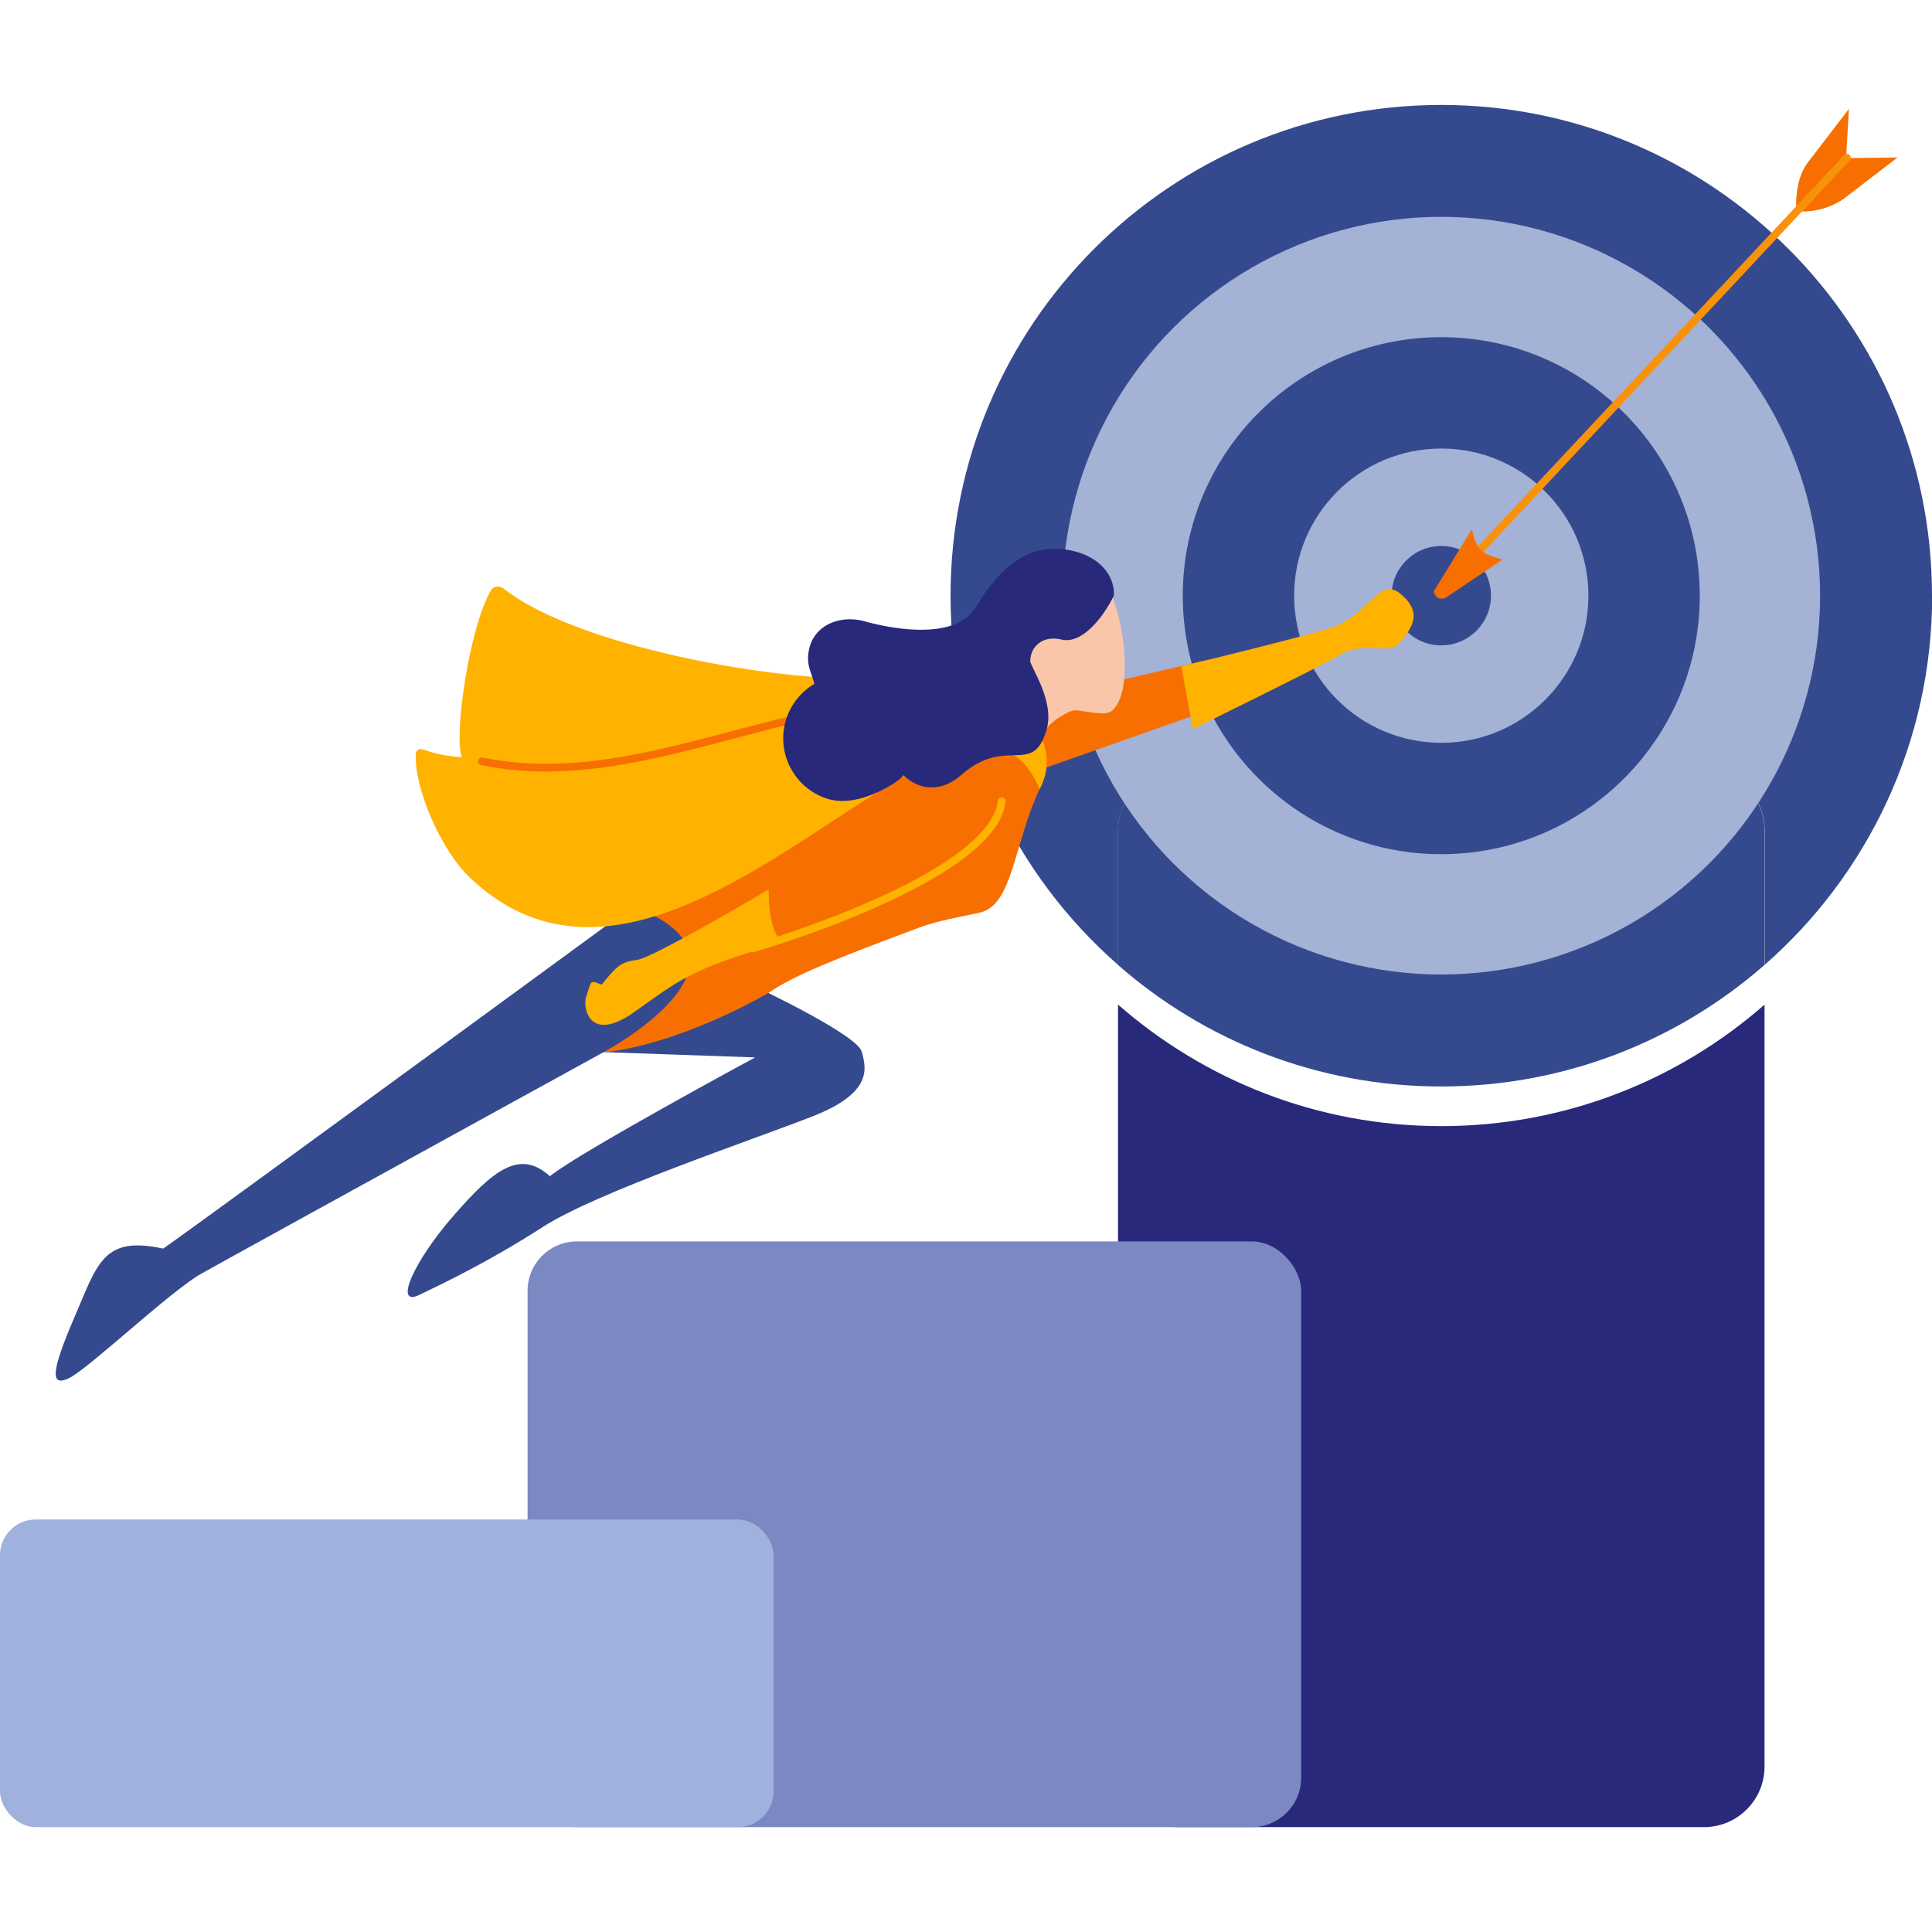
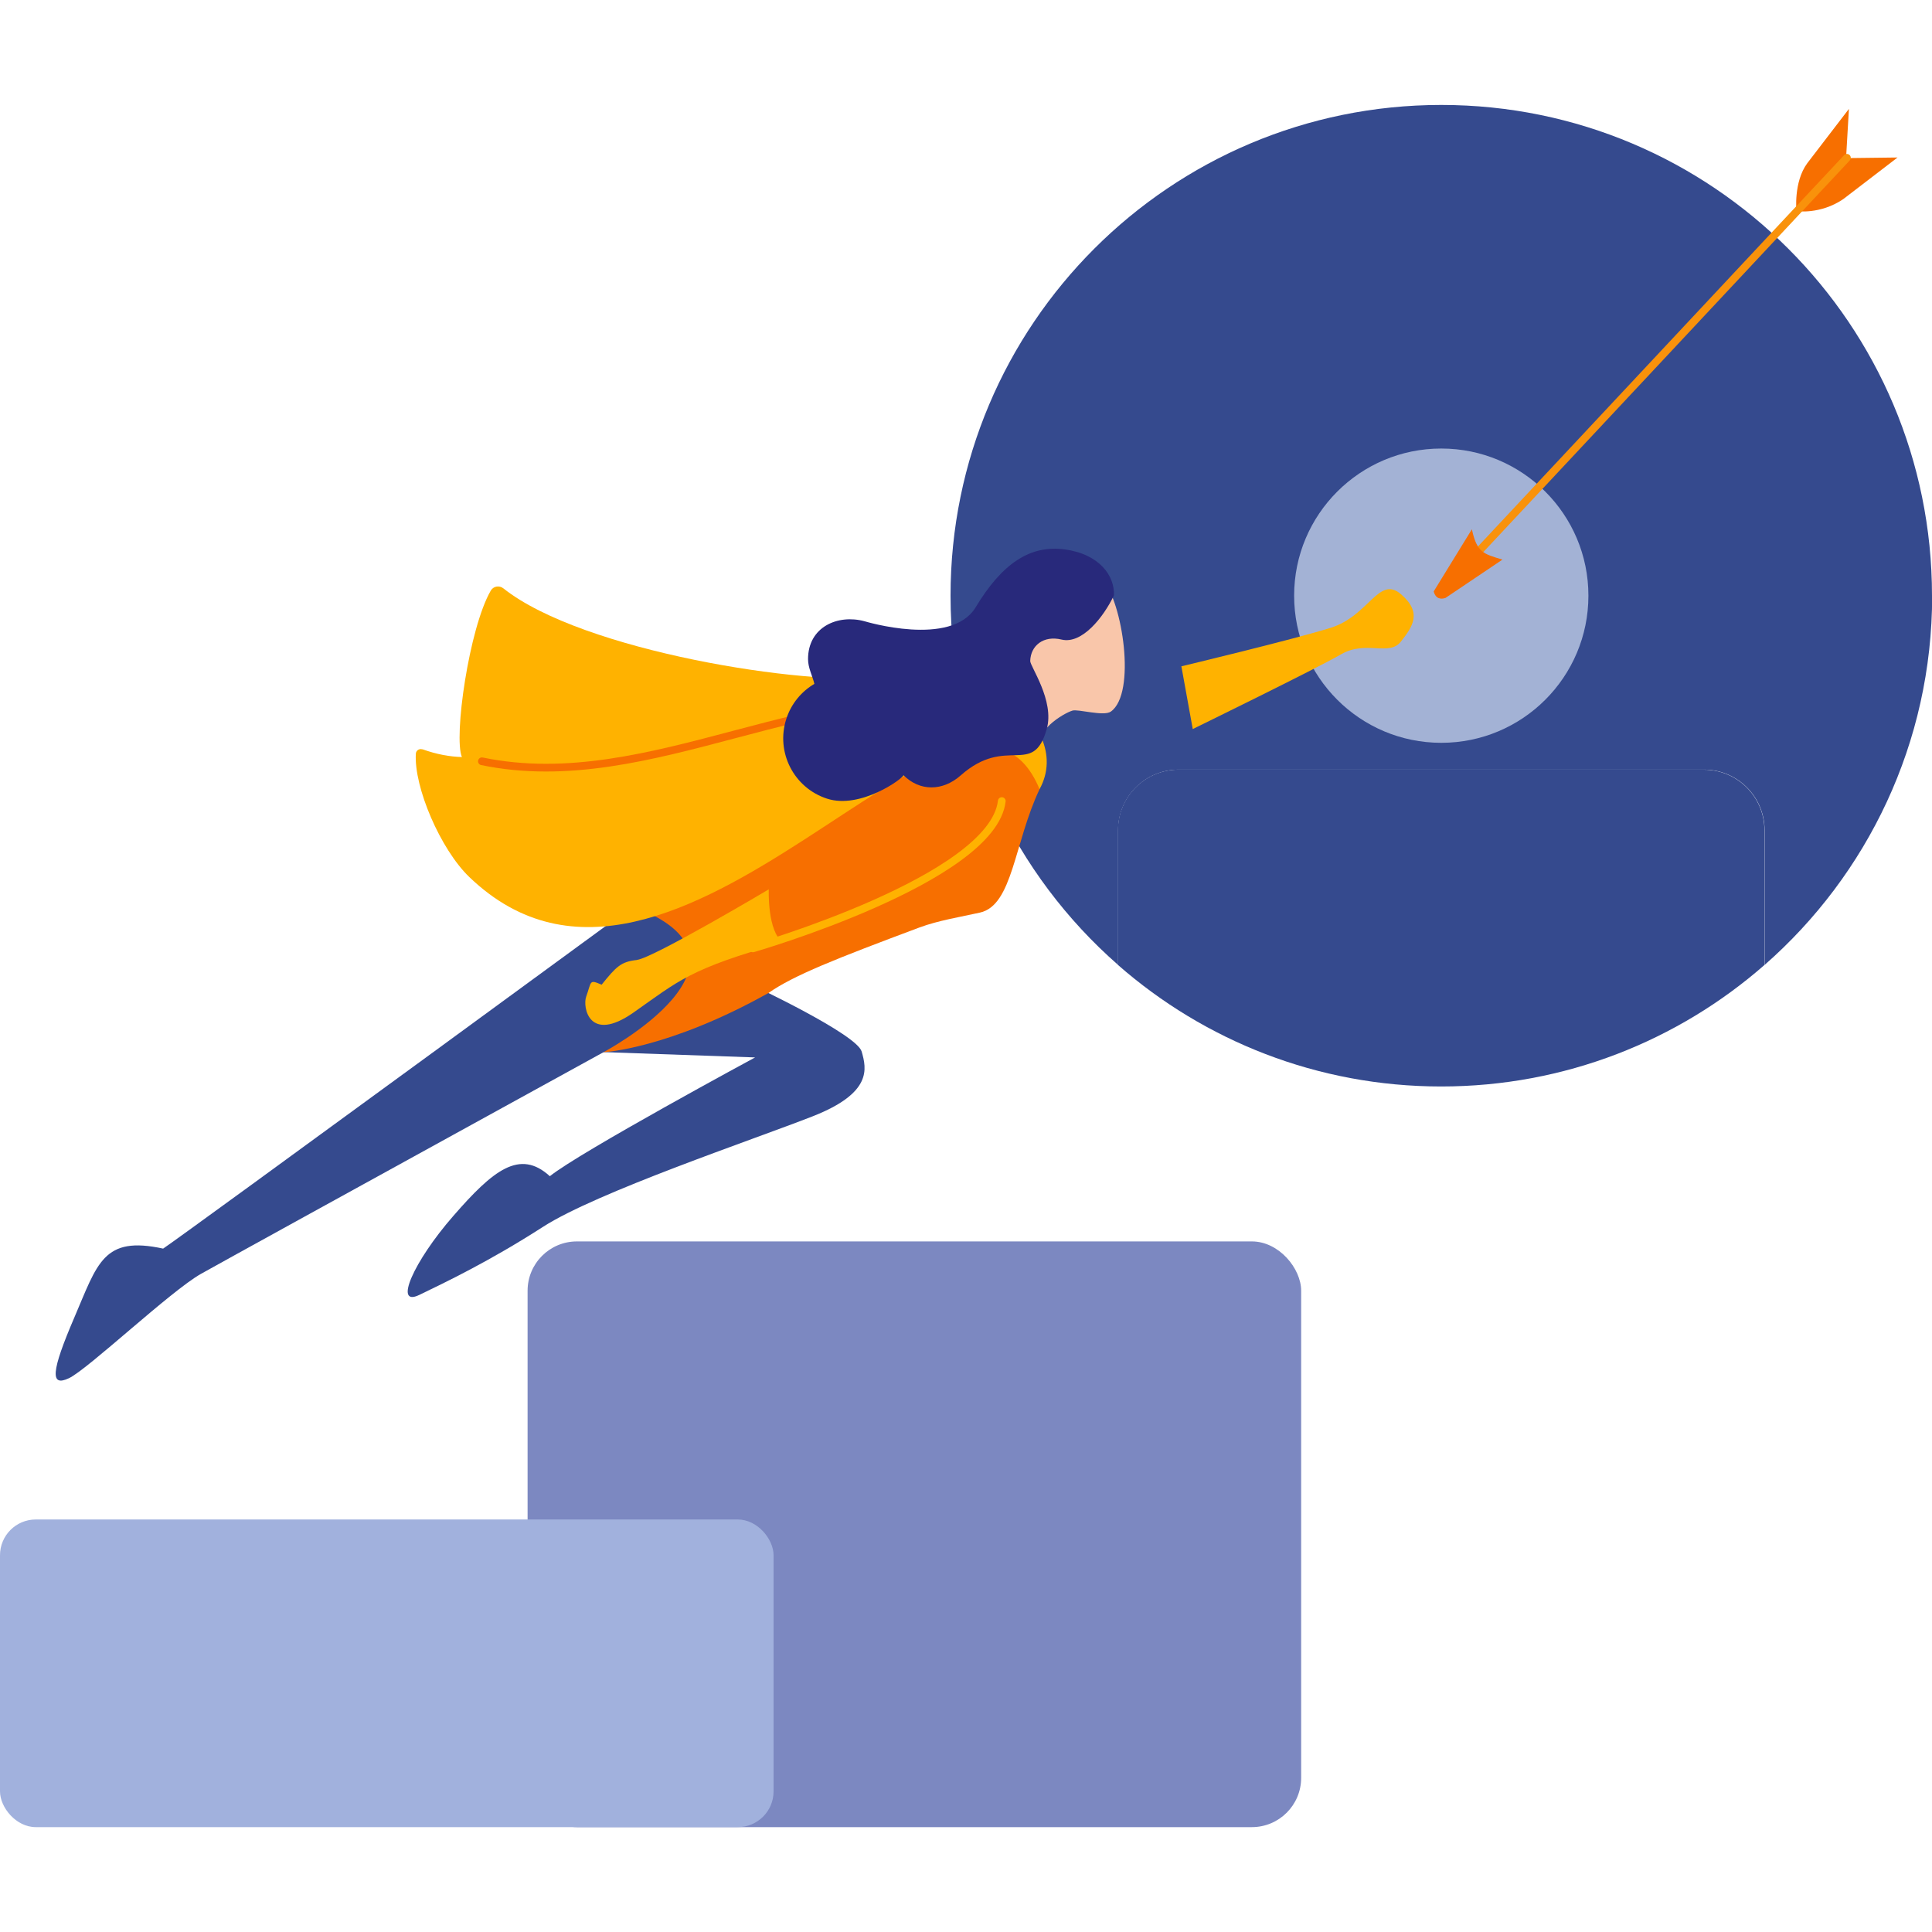
<svg xmlns="http://www.w3.org/2000/svg" id="Calque_4" data-name="Calque 4" viewBox="0 0 250 250">
  <defs>
    <style>
      .cls-1 {
        fill: #7c88c1;
      }

      .cls-2 {
        fill: #ffb200;
      }

      .cls-3 {
        stroke: #f76f00;
      }

      .cls-3, .cls-4, .cls-5 {
        fill: none;
        stroke-linecap: round;
        stroke-miterlimit: 10;
      }

      .cls-6 {
        fill: #354a8e;
      }

      .cls-4 {
        stroke: #ffb200;
      }

      .cls-7 {
        fill: #f76f00;
      }

      .cls-8 {
        fill: #f9c6aa;
      }

      .cls-5 {
        stroke: #f9920b;
      }

      .cls-9 {
        fill: #a3b2d5;
      }

      .cls-10 {
        fill: #a1b1dd;
      }

      .cls-11 {
        fill: #28297b;
      }
    </style>
  </defs>
  <path class="cls-7" d="m238.88,20.46l.37-6.37-5.39,7.03c-1.8,2.45-1.4,6.2-1.4,6.2l6.42-6.86Z" />
  <path class="cls-7" d="m238.88,20.46l6.66-.08-7.03,5.39c-2.98,2.02-6.05,1.55-6.05,1.55l6.42-6.86Z" />
  <g>
    <g>
-       <path class="cls-11" d="m144.67,130v98.59c0,4.33,3.51,7.84,7.84,7.84h67.98c4.33,0,7.84-3.51,7.84-7.84v-98.59c-11.17,9.79-25.81,15.72-41.83,15.72s-30.66-5.94-41.83-15.73Z" />
      <path class="cls-6" d="m250,77.08c0-35.07-28.43-63.5-63.5-63.5s-63.5,28.43-63.5,63.5c0,19.05,8.39,36.14,21.68,47.78v-17.43c0-4.33,3.51-7.84,7.84-7.84h67.98c4.33,0,7.84,3.51,7.84,7.84v17.43c13.28-11.64,21.68-28.73,21.68-47.78Z" />
-       <path class="cls-6" d="m220.48,99.59h-67.98c-4.33,0-7.84,3.51-7.84,7.84v17.43c11.17,9.79,25.81,15.73,41.83,15.73s30.66-5.94,41.83-15.72v-17.43c0-4.33-3.51-7.84-7.84-7.84Z" />
+       <path class="cls-6" d="m220.48,99.59h-67.98c-4.33,0-7.84,3.51-7.84,7.84v17.43c11.17,9.79,25.81,15.73,41.83,15.73s30.66-5.94,41.83-15.72v-17.43c0-4.33-3.51-7.84-7.84-7.84" />
    </g>
-     <circle class="cls-9" cx="186.5" cy="77.08" r="49.02" />
-     <circle class="cls-6" cx="186.5" cy="77.08" r="33.45" />
    <circle class="cls-9" cx="186.5" cy="77.08" r="19.04" />
-     <circle class="cls-6" cx="186.5" cy="77.08" r="6.43" />
  </g>
  <polyline class="cls-5" points="186.5 76.52 234.88 24.81 238.99 20.42" />
  <path class="cls-7" d="m190.46,68.49c.65,2.99,1.46,3.18,3.96,3.92l-7.37,4.96c-.55.19-1.27.17-1.53-.84l4.94-8.04Z" />
  <rect class="cls-1" x="68.27" y="160.64" width="100.1" height="75.79" rx="6.38" ry="6.38" />
  <rect class="cls-10" y="196.62" width="100.1" height="39.81" rx="4.63" ry="4.63" />
  <g>
    <path class="cls-6" d="m100.93,123.6s-70.99,39.01-74.93,41.24c-3.94,2.23-14.62,12.34-17.08,13.5-2.46,1.16-2.31-.85.7-7.86,3.01-7.01,3.73-10.6,11.49-8.91,2.69-1.78,66.77-48.69,66.77-48.69l13.04,10.72Z" />
    <path class="cls-6" d="m97.4,127.51s13.46,6.32,14.1,8.56,1.38,5.35-6.34,8.38c-7.72,3.03-27.91,9.81-34.89,14.3-6.98,4.49-12.66,7.19-16.01,8.81-3.35,1.62-.76-4.31,4.4-10.22,5.15-5.92,8.59-8.7,12.49-5.14,3.92-3.15,26.56-15.37,26.56-15.37l-22-.77,12.79-9.67,8.91,1.1Z" />
-     <polygon class="cls-7" points="123.08 103.66 158.89 91.03 156.24 85.39 115.95 94.78 123.08 103.66" />
    <path class="cls-7" d="m78.08,136.16s8.36-.4,21.35-7.66c3.25-2.29,8.79-4.46,19.56-8.49,2.42-.9,5.3-1.36,7.81-1.92,4.26-.94,4.42-9.01,7.72-15.97.16-2.53.25-3.07-1.08-5.06-4.04-6.02-16.58-2.49-30.36,5.33-4.79,2.72-16.83.47-21.21,14.89,18.67,6.95-3.79,18.88-3.79,18.88Z" />
    <path class="cls-4" d="m129.63,103.66c-1.16,10.09-32.2,19.06-32.2,19.06" />
    <path class="cls-2" d="m82.42,124.22c-2.08.23-2.66.84-4.57,3.2-1.64-.7-1.28-.46-2,1.55-.47,1.3.33,6.11,6.13,2.05,5.79-4.06,7.21-5.67,19.35-9.05-2.07-1.45-1.85-6.89-1.85-6.89,0,0-14.98,8.9-17.06,9.13Z" />
    <path class="cls-2" d="m154.34,94.34s16.04-7.84,19.21-9.68,6.21.29,7.71-1.62c1.5-1.91,2.85-3.75,0-6.17-2.86-2.42-4.11,2.81-9.05,4.36s-19.34,4.99-19.34,4.99l1.47,8.11Z" />
    <path class="cls-8" d="m129.9,94.18h0c1.36-2.98,1.09-5.94.57-7.95,0,0-1.66-4.96-.32-9.09,1.71-5.27,10.51-4.04,12.54-2.09,2.54,2.77,4.39,14.66,1.05,17.03-.92.65-4.23-.35-4.96-.13-1.14.34-5.24,2.7-4.38,5.59.79,5.07-1.15,1.57-4.5-3.36Z" />
    <path class="cls-2" d="m54.65,96.97c-.39-.14-.81.13-.84.55-.27,4.32,3.19,12.39,6.92,15.97,26.69,25.62,64.13-34.64,73.79-11.37,2.44-4.44-.25-9.25-4.42-11.68-.82-2.05-6.22-4.06-16.06-2.83-9.56,1.2-38.65-3.32-48.91-11.48-.52-.41-1.29-.28-1.62.29-2.82,4.86-4.83,18.99-3.74,21.54-1.55-.04-3.26-.34-5.12-1.01Z" />
    <path class="cls-3" d="m62.36,98.51c22.08,4.59,43.62-11.71,65.7-6.79" />
    <path class="cls-11" d="m105.38,88.49c-.25-1.04-.82-2.06-.82-3.2,0-4.17,3.86-5.84,7.31-4.9.04.01,11.23,3.42,14.38-1.81,3.38-5.61,7-8.09,11.51-7.49,4.54.61,6.5,3.45,6.38,5.96-1.37,2.85-4.14,6.34-6.77,5.71-2.36-.57-4.01.8-4.06,2.77-.02.69,3.17,5.13,2.14,8.8-1.78,6.32-5.17.72-11.14,6.01-2.32,2.05-5.28,2.09-7.4-.03-.07.44-5.57,4.43-9.88,3.04-4.31-1.39-6.68-6.02-5.28-10.33.64-1.99,1.98-3.56,3.65-4.54Z" />
  </g>
</svg>